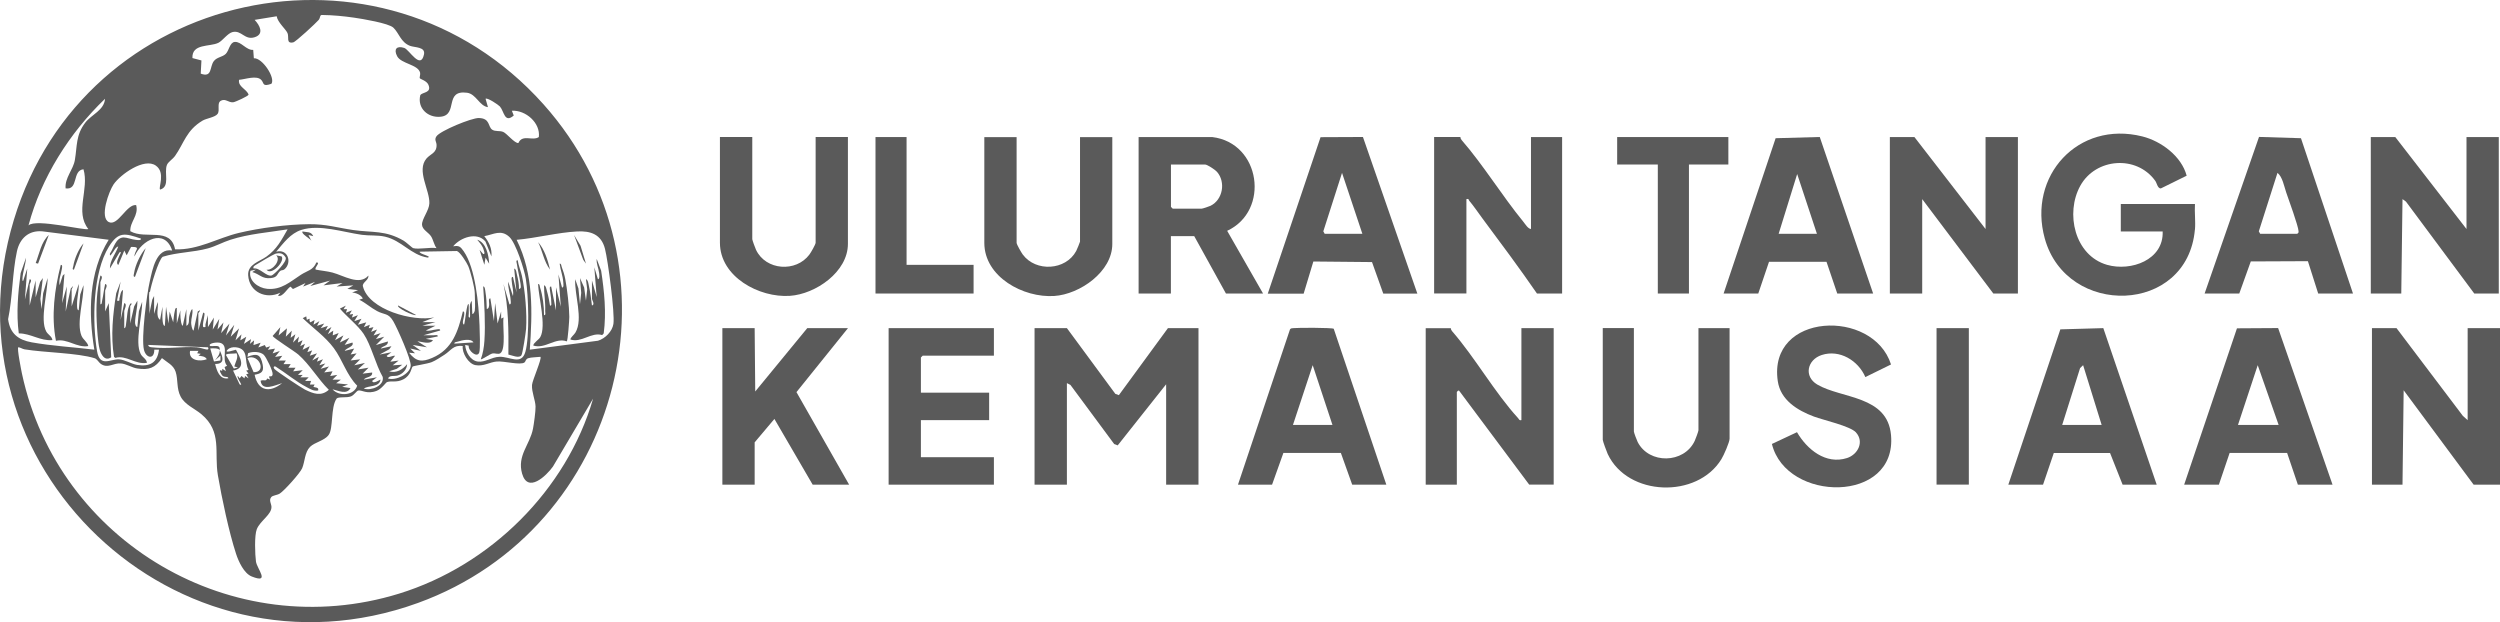
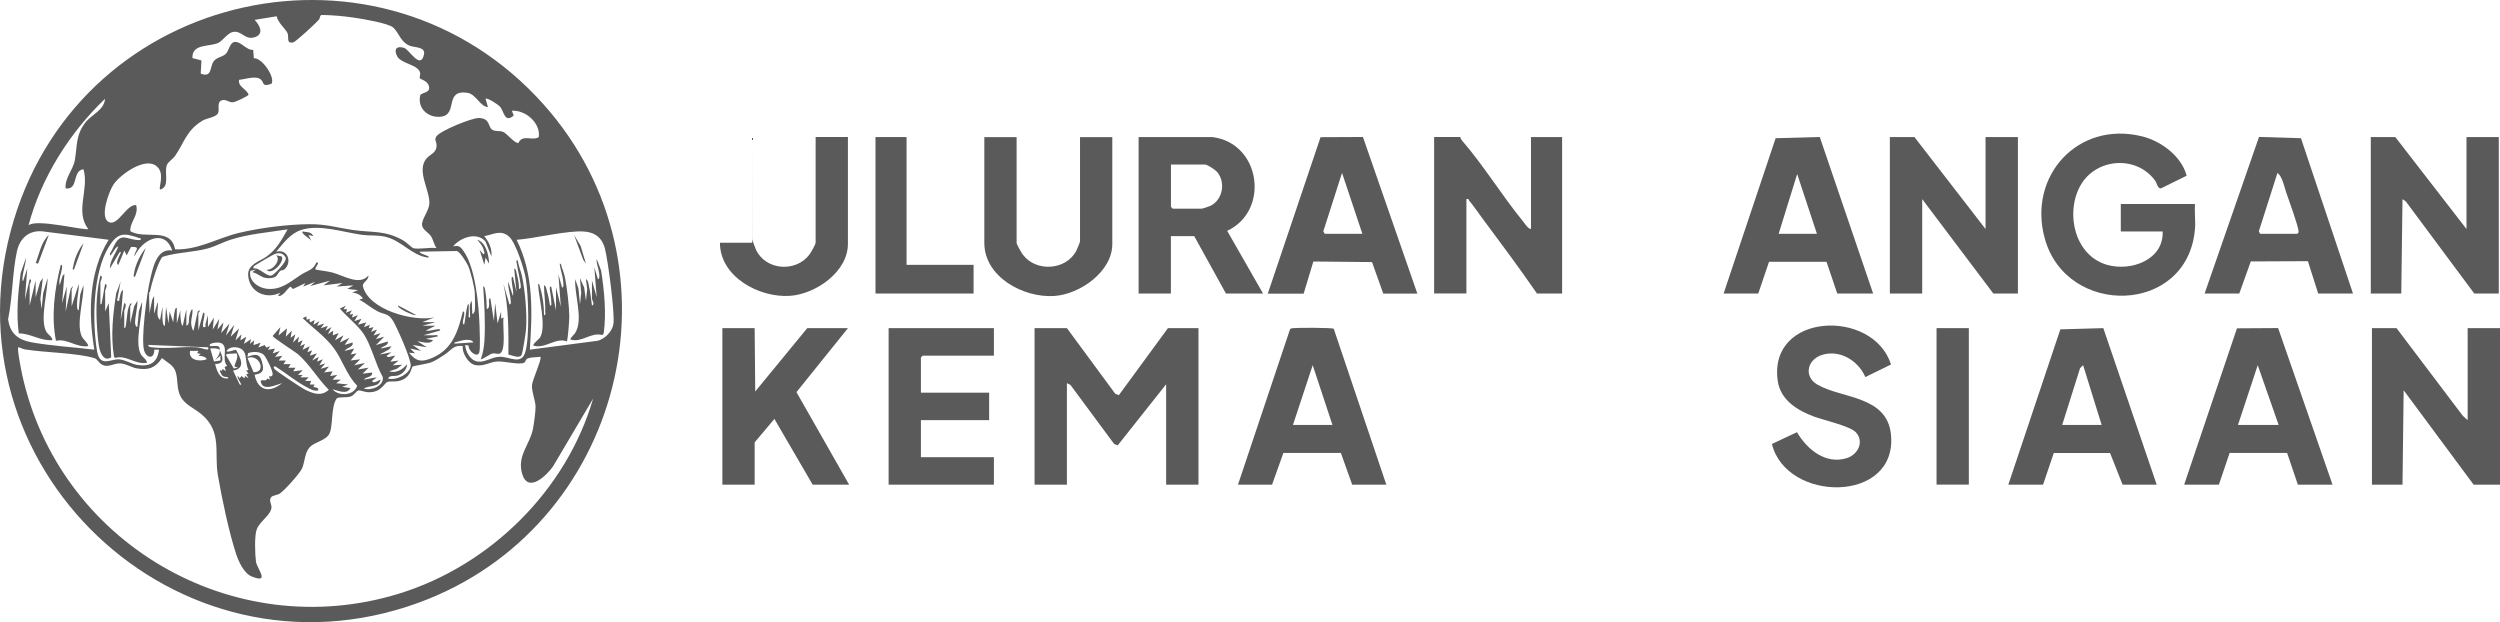
<svg xmlns="http://www.w3.org/2000/svg" id="Layer_2" data-name="Layer 2" viewBox="0 0 388.72 96.74">
  <defs>
    <style>
      .cls-1 {
        fill: #5a5a5a;
      }
    </style>
  </defs>
  <g id="Layer_1-2" data-name="Layer 1">
    <g id="z1HbKu.tif">
      <g>
        <path class="cls-1" d="M84.5,16.21c22.69,25.4,12.37,65.98-19.51,77.54C27.42,107.36-9.39,72.26,2.16,34.17,13.05-1.81,59.33-11.95,84.5,16.21ZM64.24,38.58c.83.24,2.67-.17,3.63,0-.39-.53-.51-1.32-.85-1.84-.4-.61-1.35-1.02-1.4-1.78-.06-.89,1.11-2.24,1.14-3.35.07-2.06-2.03-5.07-.46-6.95.61-.73,1.62-.85,1.58-2.14-.02-.51-.39-.77-.02-1.32.57-.86,5.48-2.88,6.6-2.85,1.8.05,1.38,1.37,2.08,1.82.5.32,1.14.11,1.7.34s1.76,1.78,2.36,1.73c.64-1.43,2.19-.26,3.18-.93.28-2.19-2.04-4.22-4.19-4.09l.29.74c-1.45,1.26-1.49-.66-2.15-1.4-.24-.27-1.99-1.44-2.23-1.2l.37,1.3c-1.32-.16-1.83-2.05-3.25-2.24-3.62-.47-1.32,3.44-4.1,3.73-1.99.21-3.67-1.34-3.17-3.35.3-.5,1.82-.31,1.26-1.62-.27-.63-1.23-.86-1.33-1.01-.09-.14.11-.55.04-.86-.3-1.29-2.95-1.38-3.57-2.57-.57-1.09-.08-1.67,1.1-1.29.78.25,2.54,3.47,3.07,1.03.27-1.23-1.42-1.06-2.19-1.36-1.42-.55-1.69-1.99-2.57-2.82-.72-.69-4.88-1.38-6.08-1.55-1.65-.24-3.33-.4-5-.42-.38-.03-.25.43-.53.77-.41.48-3.56,3.41-3.96,3.49-1.16.24-.61-.83-.89-1.45s-1.54-1.68-1.68-2.61l-3.43.56c.79.83,1.54,2.21,0,2.7s-2.02-1.12-3.41-.81c-.78.17-1.56,1.35-2.23,1.68-1.33.65-4.14.08-4.03,2.37l1.4.37-.11,2.05c1.83.68,1.35-1.06,2.04-1.95.49-.63,1.34-.62,1.85-1.12s.62-1.79,1.4-1.86c1.01-.08,1.78,1.31,2.87,1.24l.1,1.3c1.31-.1,3.39,3.05,2.73,3.97-1.44.5-1.11-.08-1.56-.58-.71-.8-2.5-.11-3.47-.04-.2,1.09,1.16,1.4,1.48,2.31-.05.22-2.04,1.14-2.38,1.18-.74.09-1.18-.61-1.9-.25s-.12,1.47-.54,2.06c-.37.52-1.74.7-2.31,1.03-2.57,1.52-2.89,3.51-4.32,5.53-.32.45-1.05.9-1.24,1.36-.5,1.22.55,3.41-1.07,3.85-.3-.33.88-2.62-.65-3.72-1.82-1.31-5.55,1.4-6.58,2.91-.72,1.06-2.24,5.17-.72,5.87,1.4.65,2.77-2.85,4.23-2.65.43,1.64-.99,2.57-.91,4.06,2.34,1.36,6.28-.74,6.96,2.82,3.59.13,6.61-1.76,9.9-2.55s7.55-1.33,10.92-1.36c2.76-.02,4.33.54,6.9.91,3.04.43,4.97,0,7.83,1.66.33.19,1.36,1.13,1.45,1.15ZM10.2,29.29c-.15-1.62,1.19-2.91,1.44-4.41.37-2.15.13-3.88,1.62-5.81.96-1.26,2.94-1.92,3.07-3.71-5.54,5.32-9.92,12.26-11.9,19.69,1.13-1.12,8.88.87,9.3.56-2.13-2.7.17-6.18-.75-9.29-1.8.18-.72,3.28-2.79,2.97ZM73.82,48.33c.11-.78,0-1.95,0-2.79,0-.76-.68-3.42-1.02-4.18-.24-.54-1.25-2.17-1.76-2.33l-5.78.1c-.17.37,2.08.74,1.22.92-2.61-.42-4.01-2.65-6.61-3.25-1.17-.27-2.48-.13-3.61-.29-2.93-.41-6.55-1.66-9.38-.77-1.74.55-2.81,2.08-3.94,3.4,1.82-.51,2.51,1.66,1.31,2.72-.24.21-.51.12-.66.25-.56.47-.36,1.01-1.48,1.13-1.38.15-1.7-.6-2.88-.94l.56-.37-.85.17c-.37,1.54,1.21,2.68,2.61,2.81,2.21.2,3.54-1.09,5.26-2.2.99-.64,1.88-.68,2.38-1.9.75-.03-.37.79-.1,1.11.86.17,1.76.24,2.61.46,1.73.46,4.2,2.08,5.58.47.09.73-1,1.07-.85,1.67.89,3.65,7.84,5.54,11.09,4.83l-1.86.74h2.04s-2.04.56-2.04.56h2.04s-1.49.74-1.49.74c.56.12,1.09-.11,1.6-.16.21-.02.67-.17.63.16l-2.6.74c.52.02,1.06-.02,1.58,0,.22,0,.69-.14.65.18l-1.86.38,1.11.19c-.46.76-1.68.24-2.42.19l1.49.93-2.23-.37,1.3.93-1.67-.37.74.74-.93-.09c1.11,1.4,1.99,1.5,3.6.81,3.16-1.34,4.03-4.15,4.77-7.22.31-.05.21.46.19.66-.03.36-.4,1.22-.01,1.39.17-.22.42-3.59.74-3.16.02.46-.02.93,0,1.4,0,.23-.14.69.18.65.12-.82-.28-1.92.28-2.6l.09,2.04c.19.07.36-.39.37-.46ZM23.22,45.36c-.12,1.08.09,2.34,0,3.44l.46-2.23.28-.55v2.79l.56-1.86c.16.83-.38,2.22.37,2.79l.37-2.04c.03.7-.05,1.41.02,2.11.02.19.07.87.35.86l.19-2.97.37,2.6.19-1.86.55,1.67c.08-.54.11-1.19.24-1.71.05-.19.05-.56.32-.52v2.41s.56-2.04.56-2.04c0,.39-.03.79.02,1.18.04.28.09,1.12.35,1.23l.56-2.6v2.6c.55-.23.33-.98.46-1.5.06-.26.22-1.01.47-1.1.11.73-.19,1.41-.19,2.12,0,.19.12,1.16.38,1.22l.65-2.97c.75-.47.09.2.09.28v2.69l.75-2.78c.33-.04.18.42.16.63-.05.51-.28,1.04-.16,1.6.57.09.29-.16.37-.45.13-.46.22-.95.37-1.4v1.86s.93-1.48.93-1.48l-.18,1.86,1.02-1.67-.28,1.67.93-1.11-.37,1.67,1.3-1.49-.55,1.86,1.3-1.67-.56,1.86,1.3-1.3-.55,1.86.93-.93-.18.93.93-.56-.37,1.11,1.11-.74-.18.74.65-.55-.1.74,1.12-.37-.37.74,1.02-.38.2.39.64-.2-.37.55,1.11-.18-.37.74,1.12-.37-.74.92,1.12-.18-.56.74h1.12s-.37.56-.37.56h1.12s-.37.56-.37.56h1.12s-.37.56-.37.56l1.49-.18-.74.74h.74s-.37.37-.37.37h1.3s-.56.56-.56.56h.93s-.19.56-.19.56h.74s-.19.37-.19.37c.32.11.88.04.74.56-.71.12-1.21-.22-1.8-.53-1.58-.81-3.28-2.23-4.81-3.19-.3-.11-.39.13-.19.37.27.33,4.21,2.95,4.77,3.22,1.28.62,2.48,1.09,3.69.02-1.68-1.66-2.97-3.93-4.74-5.48-.59-.52-3.94-2.6-3.99-2.9l1.2-1.37-.28,1.3,1.3-1.11-.18,1.3.93-.93-.18,1.11.74-.56-.37,1.3.93-.93-.18.93.74-.37-.37.93.74-.37-.37.93,1.11-.56-.37.93.75-.28-.37.83,1.12-.37-.74,1.11,1.02-.56-.28.74.93-.37-.56.93.93-.28-.74.84,1.3-.37-.74.93,1.3-.18-.37.74,1.11-.18-.74.74h1.3s-.74.56-.74.56l1.86.19-.93.37,1.3.19c-.57,1.08-1.9.4-2.79.19.97,1.16,3.38.98,3.83-.56-1.65-1.66-2.26-3.98-3.64-5.85-1.31-1.76-3.25-3.13-4.83-4.65l.55-.28.09.55c.8-.43.16.01.56.38l.65-.37-.18.74.93-.56-.37.74,1.12-.37-.56.74,1.12-.37-.37.74.93-.56-.56,1.11.84-.55-.09.74.93-.37-.56,1.11,1.3-.74-.56,1.11,1.49-.74-.74,1.11,1.21-.37c.31.64-.96.82-1.21,1.3l1.49-.37-.56.93.93-.18-.93,1.11,1.49-.18-.93.93,1.67-.37-1.11,1.02,1.67-.28-.93.93,1.49-.18c.06.82-1.01.63-1.3,1.11l2.04-.37-.74.56c.13.6,1.25-.24,1.3-.19-.22,1.24-1.83.85-2.6,1.39,1.1.38,3.21-.42,2.94-1.81-1.11-1.93-1.78-4.92-2.97-6.7-.86-1.29-2.66-2.71-3.69-3.93l.93-.46-.37.55h.56s-.19.56-.19.56l.93-.37-.37.65.56-.09-.18.55.93-.37-.56.93,1.12-.37-.56.93,1.3-.37-.37.74.93-.37-.18.55.74-.18-.37.74.93-.37-.55.93,1.11-.37-.74.93,1.3-.37-1.3,1.3,1.86-.56c.07.73-.87.68-1.11,1.11l1.67-.37-.35.48-1.51.82,1.86-.37-.74.56c.12.49.97-.11,1.3,0l-.74.92,1.3-.18-.93.74,1.49-.09-.85.63-1.19.39c1.1.34,2.11-.27,2.79-1.11-.03.83-.7,1.55-1.48,1.77-.52.15-1.25-.1-1.49.46,1.21.37,3.4-.67,3.53-1.96.1-.99-2.09-5.88-2.71-6.94-.78-1.33-1.37-.97-2.51-1.58-.98-.52-1.79-1.28-2.78-1.77l.56-.19c-.3-.57-1.04-.88-1.67-.93l.93-.37-1.67-.19.93-.55-2.6.18.93-.55-2.97.37,1.02-.74-3.07.84.74-.65-1.86.74.37-.55-1.95.93-.37-.37c-.44.15-1.25,1.74-1.95,1.39l.37-.46c-2.21,1.11-4.87-.08-5.01-2.72-.09-1.69,1.76-2.11,2.84-2.88,1.62-1.16,2.32-2.54,3.29-4.24-2.96.47-6.03.7-8.89,1.62-1.19.38-2.29,1.01-3.5,1.34-2.3.63-4.74.59-7.02,1.3-.64.4-1.89,4.64-1.99,5.49ZM16.9,37.28l-10.31-1.31c-2.15-.19-3.53,1.13-3.96,3.12-.72,3.33-.67,7.16-1.37,10.54.29,2.23,1.57,3.22,3.67,3.6,3.13.56,6.56.75,9.74,1.14-.95-5.72-.89-12.02,2.23-17.09ZM82.37,54.37l10.61-1.39c1.12-.34,2.23-1.45,2.4-2.62.24-1.67-.84-9.8-1.31-11.66-.57-2.25-2.21-2.83-4.35-2.71-3.01.16-6.35,1.03-9.39,1.3,2.67,5.37,2.45,11.24,2.05,17.09ZM72.33,53.63c.07,1.08.78,2.43,1.97,2.59,1.12.15,2.12-.69,3.33-.74,1.61-.08,3.44,1.39,4.06-.77.68-2.36.48-8.84.07-11.34-.23-1.45-1.54-5.59-2.57-6.54-1.3-1.2-2.44-.37-3.89-.11.73.93,1.23,1.92,1.11,3.15l-.93-2.32c-1.31-1.56-3.91-.62-5.02.75.91-.15,1.12.03,1.64.77,1.84,2.63,2.33,8.29,2.46,11.48.03.78.14,3.73-.04,4.25-.31.94-1.77-.28-1.64-1.05l-.56-.12ZM21.92,37.1c-2.5-.85-3.51-1.12-4.98,1.24-2.53,4.04-2.62,11.68-1.85,16.26.42,2.54,2.09,1.23,3.38,1.27.88.03,2,.73,2.85.87,1.97.31,3.16-.33,3.4-2.37h-.73c.02,1.58-1.29,1.34-1.61.01-.44-1.86.43-8.56.91-10.64.42-1.86,1-5.21,3.48-4.79-1.16-3.52-4.76-1.66-5.86.93-.05-.96,1.19-1.52-.53-1.49l-.68,1.31-.37-.74-.93,2.23c-.49-.23.09-1.22.22-1.54.05-.14.39-.6-.04-.41l-1.49,2.51c-.02-1.28.91-2.28,1.3-3.43-.43.09-.69.76-.96,1.08-.14.16-.37.6-.34.03.6-.83.89-2.49,2.13-2.51.53,0,1.27.32,1.87.37.2.02.87.15.83-.18ZM39.41,41.74c1-.16,2,1.32,2.84,1.09.31-.09,2.49-2.17,2.16-2.81-.42-.68-.89-.74-1.61-.56-.23.06-2.8,1.56-3.08,1.76-.21.16-.38.19-.31.53ZM73.63,53.25c-.44-.7-1.8-.34-2.46-.13-.2.06-.56.05-.52.31l2.97-.19ZM34.2,54.55c.48,1.02.78,2.06-.75,2.04.25,1.02.69,2.48,2.05,2.23-.02-.34-.51-.11-.85-.35-.22-.15-.83-1.23-.11-.8l.03-.33.55.37-.2-.64.39-.2c-.93-1.03.3-2.99-.94-3.52-.59-.25-2.17.06-1.67.46.37.05,1.01-.12,1.31.08.24.16.11.53.17.66-.01-.46-1.11-.41-1.49-.37l.58,2.02,1.01-.15v-.76s-.85.74-.85.74c.32-.43.76-.9.74-1.48ZM32.34,54l-9.3-.37c.07.34.36.35.64.38,2.45.27,4.63-.16,6.9-.01.59.04,1,.25,1.52.34.36.07.34-.22.24-.33ZM71.96,53.81c-1.46-.22-1.83.69-2.84,1.34-.6.38-1.35.9-2,1.16s-2.83.58-2.95.68c-.22.19-.25,1.37-1.45,1.99-1.09.56-1.8.18-2.54.43-.19.06-.85,1.07-1.61,1.36-1.49.58-2.32-.16-2.86-.05-.27.05-.64.71-1.13.91-.68.27-1.97.01-2.25.36-.94,1.36-.48,4.63-1.23,5.64-.66.9-2.17,1.13-2.89,1.85-.85.86-.79,2.29-1.23,3.33-.32.76-2.8,3.51-3.49,3.94-.41.25-1.09.27-1.31.54-.41.49.01,1.01.03,1.51.04,1.21-1.75,2.16-2.28,3.48-.39.97-.28,3.93-.13,5.04s2.29,3.49-.65,2.32c-1.22-.48-2.06-2.35-2.44-3.51-1.11-3.39-2.22-8.66-2.83-12.22s.72-6.76-2.57-9.51c-1.02-.86-2.55-1.46-3.22-2.73s-.38-2.62-.78-3.86c-.35-1.07-1.33-1.46-2.13-2.13-1.02,1.52-2.03,1.9-3.86,1.61-.79-.12-1.69-.72-2.53-.78-1.2-.09-1.99.83-3.1.08-.33-.22-.59-.77-.97-.89-2.69-.84-7.81-.87-10.89-1.38-.34-.06-.63-.28-.97-.33-.28,0,.47,3.7.55,4.09,5.63,26.23,32.8,42.19,58.64,34.22,14.17-4.37,26.03-16.07,30.17-30.32l-6.25,10.57c-1.06,1.47-3.9,4.18-4.79,1.1-.81-2.82,1.21-4.5,1.69-6.98.15-.77.42-2.75.4-3.46-.03-1.01-.62-2.24-.55-3.36.05-.71,1.58-4.12,1.31-4.37-.53.07-1.44.06-1.91.22-.41.14-.38.51-.56.65-.64.48-3.17-.24-4.32-.14s-2.04.8-3.33.56c-1.09-.21-2.1-1.91-1.96-2.96ZM38.64,57.51c-.72-1.34.14-3.26-1.95-3.51-.46-.05-.95.03-1.29.36-.72.7,1.22,0,1.29.02.68,1.24,1.61,2.89-.45,3.24l1.02,2.14c.78.48-.61-1.13-.27-1.3l.28.37.28-.37.46.37.09-.37.55.37-.37-.65.37-.09-.37-.46.35-.11ZM30.85,54.56h-1.3c-.28,1.5,1.55,1.71,2.6,1.3-.2-.47-.87-.49-1.3-.56l.37-.28-.56-.09.19-.37ZM41.02,55.17c-.58-.53-1.73-.54-2.44-.26l-.11.57c1.51-.59,2.06-.4,2.38,1.25.21,1.1-.25,1.36-1.26,1.54.53,2.57,2.37,2.84,4.28,1.3-1.08.32-3.15,1.35-3.35-.37.47-.22.89.17,1.01-.35l.48.17c-.51-.99.3-.08.38-.84.06-.48-1.02-2.68-1.37-3ZM36.79,54.93c-.29.09-1.65-.01-1.66.27l1.23,2.11.63-.16-.56-.18c.17-.66.67-1.35.36-2.03ZM39.43,57.87c2.08.07.89-2.93-.95-2.2l.95,2.2Z" />
        <polygon class="cls-1" points="165.89 51.02 173.42 61.24 173.97 61.44 181.6 51.02 186.35 51.02 186.35 75.36 181.32 75.36 181.32 59.75 173.79 69.25 173.24 69.04 166.44 59.85 165.89 59.57 165.89 75.36 160.86 75.36 160.86 51.02 165.89 51.02" />
        <polygon class="cls-1" points="308.73 35.61 308.73 21.31 313.76 21.31 313.76 45.64 309.94 45.64 298.88 30.96 298.88 45.64 293.85 45.64 293.85 21.31 297.67 21.31 308.73 35.61" />
        <polygon class="cls-1" points="383.51 35.61 383.51 21.31 388.53 21.31 388.53 45.64 384.72 45.64 374.1 31.35 373.56 30.96 373.37 45.64 368.63 45.64 368.63 21.31 372.44 21.31 383.51 35.61" />
        <polygon class="cls-1" points="383.69 65.33 383.69 51.02 388.72 51.02 388.72 75.36 384.62 75.36 373.74 60.68 373.56 75.36 368.81 75.36 368.81 51.02 372.63 51.02 382.95 64.67 383.69 65.33" />
        <path class="cls-1" d="M227.08,21.31c0,.17.07.33.18.46,3.39,3.9,6.3,8.68,9.6,12.71.31.38.72,1.09,1.19,1.13v-14.3h4.84v24.33h-3.91c-2.73-3.96-5.61-7.83-8.48-11.68-.66-.88-1.36-1.94-2.06-2.76-.12-.13,0-.35-.43-.24v14.67h-5.02v-24.33h4.09Z" />
-         <path class="cls-1" d="M225.59,51.02c0,.17.07.33.18.46,3.6,4.14,6.64,9.56,10.27,13.53.17.18.17.4.52.31v-14.3h5.02v24.33h-3.81l-10.88-14.58c-.1-.18-.37.17-.37.19v14.4h-4.84v-24.33h3.91Z" />
        <path class="cls-1" d="M341.28,35.7c-1.17,13.23-19.93,13.69-23.34,1.39-2.7-9.73,5.18-18.38,15.16-15.88,2.96.74,6.1,3.09,6.9,6.11l-4.02,1.98c-.5,0-.61-.83-.86-1.18-2.92-4.06-9.27-3.54-11.65.75-2.37,4.26-.9,10.86,4.16,12.31,3.72,1.06,8.81-.77,8.64-5.19h-6.51v-4.27h11.53c-.08,1.3.11,2.71,0,3.99Z" />
        <path class="cls-1" d="M188.48,21.31c7.56.9,9.02,11.47,2.33,14.58l5.58,9.75h-5.77l-4.93-8.92h-3.63v8.92h-5.02v-24.33h11.44ZM182.07,25.58v6.59l.28.28h4.46c.17,0,1.18-.34,1.41-.45,1.92-.94,2.4-3.7,1-5.29-.28-.32-1.5-1.13-1.85-1.13h-5.3Z" />
        <path class="cls-1" d="M215.55,75.36h-5.3l-1.76-4.93h-8.94s-1.76,4.93-1.76,4.93h-5.3l8.09-24.15c.14-.2.35-.17.55-.19.66-.08,5.99-.08,6.25.1l8.18,24.25ZM201.04,66.07h6.14l-3.07-9.29-3.07,9.29Z" />
        <path class="cls-1" d="M197.13,45.64l8.2-24.31,6.59-.03,8.46,24.35h-5.3l-1.75-4.9-9.12-.09-1.51,5h-5.58ZM211.83,36.35l-3.16-9.47-2.91,9.09.21.38h5.86Z" />
        <path class="cls-1" d="M268,45.64l8.09-24.15,6.86-.19,8.3,24.34h-5.58l-1.67-4.93h-8.94l-1.67,4.93h-5.39ZM276.56,36.35h5.95l-3.07-9.29-2.88,9.29Z" />
        <polygon class="cls-1" points="117.34 51.02 117.43 60.87 125.52 51.02 131.85 51.02 123.84 60.97 132.03 75.36 126.36 75.36 120.41 65.14 117.34 68.78 117.34 75.36 112.32 75.36 112.32 51.02 117.34 51.02" />
        <path class="cls-1" d="M365.84,45.64h-5.39l-1.6-5.03-8.88.04-1.79,4.99h-5.39l8.46-24.35,6.52.2,8.09,24.15ZM351.42,36.35h5.77c.18-.14.22-.16.21-.38-.03-.81-1.55-4.96-1.93-6.07-.33-.97-.57-2.4-1.35-3.02l-2.9,9.09.21.38Z" />
        <path class="cls-1" d="M312.27,75.36l8.09-24.15,6.68-.19,8.3,24.34h-5.3l-1.95-4.92h-8.75s-1.67,4.92-1.67,4.92h-5.39ZM320.64,66.07h6.14l-2.88-9.29-.47.45-2.78,8.83Z" />
        <path class="cls-1" d="M339.61,75.36l8.21-24.31,6.4-.04,8.46,24.35h-5.39l-1.67-4.93h-8.94s-1.67,4.93-1.67,4.93h-5.39ZM347.98,66.07h6.32l-3.25-9.29-3.07,9.29Z" />
-         <path class="cls-1" d="M116.97,21.31v15.88c0,.15.46,1.4.58,1.65,1.52,3.22,6.23,3.54,8.31.73.22-.29.96-1.57.96-1.83v-16.44h5.02v16.62c0,4.36-5.02,7.81-9.02,8.08-4.77.32-10.88-2.95-10.88-8.26v-16.44h5.02Z" />
+         <path class="cls-1" d="M116.97,21.31v15.88c0,.15.46,1.4.58,1.65,1.52,3.22,6.23,3.54,8.31.73.22-.29.96-1.57.96-1.83v-16.44h5.02v16.62c0,4.36-5.02,7.81-9.02,8.08-4.77.32-10.88-2.95-10.88-8.26h5.02Z" />
        <path class="cls-1" d="M158.07,21.31v16.44c0,.26.74,1.53.96,1.83,2.04,2.74,6.68,2.48,8.31-.56.1-.19.59-1.37.59-1.45v-16.25h5.02v16.62c0,4.31-5.05,7.82-9.02,8.08-4.79.32-10.88-2.95-10.88-8.26v-16.44h5.02Z" />
        <polygon class="cls-1" points="154.54 51.02 154.54 55.3 143.47 55.3 143.19 55.58 143.19 61.05 153.8 61.05 153.8 65.33 143.19 65.33 143.19 71.09 154.54 71.09 154.54 75.36 138.17 75.36 138.17 51.02 154.54 51.02" />
        <path class="cls-1" d="M288.59,67.24c-.91-1-5.08-1.92-6.55-2.47-2.56-.96-5.19-2.55-5.62-5.53-1.55-10.68,14.83-11.32,17.61-2.57l-3.99,1.96c-1.11-2.57-4-4.34-6.79-3.43-2.25.74-2.82,3.33-.69,4.59,3.76,2.22,10.92,1.67,11.47,7.86.96,10.67-16.29,10.51-18.52,1.38l3.9-1.83c1.56,2.68,4.47,5.08,7.78,4.02,1.7-.55,2.7-2.53,1.39-3.98Z" />
-         <path class="cls-1" d="M254.05,51.02v16.07c0,.17.46,1.39.59,1.64,1.78,3.47,7.2,3.38,8.87-.18.12-.25.58-1.49.58-1.65v-15.88h4.84v17.18c0,.56-.92,2.63-1.27,3.19-3.76,6.17-14.57,5.83-17.68-.8-.15-.32-.77-2-.77-2.21v-17.37h4.84Z" />
-         <polygon class="cls-1" points="268.74 21.31 268.74 25.58 262.61 25.58 262.61 45.64 257.77 45.64 257.77 25.58 251.45 25.58 251.45 21.31 268.74 21.31" />
        <polygon class="cls-1" points="140.96 21.31 140.96 41.18 151.38 41.18 151.38 45.64 136.13 45.64 136.13 21.31 140.96 21.31" />
        <rect class="cls-1" x="301.11" y="51.02" width="5.02" height="24.33" />
        <path class="cls-1" d="M48.7,36.72l-.74-.18.47.93c-.13-.33-1.68-1.13-1.39-1.48.67.16,1.32-.05,1.67.74Z" />
        <path class="cls-1" d="M64.7,48.98c-.44.18-3.13-1.17-2.79-1.48l2.79,1.48Z" />
        <path class="cls-1" d="M5.55,46.2l.69-2.37.42-.6-.38,3.24.19,1.59.24-2.45.69-2.38c.02,2.15-1.22,6.46-.22,8.3.29.53.9.76.97,1.35-1.85.18-3.38-1.05-5.23-1.04-.41-3.09-.12-6.29.29-9.37l.84-2.4c-.08,1.1-.49,2.15-.56,3.25-.03.45.12.53.22.03l.53-1.6-.37,4.83.74-3.16c.49.03,0,.73,0,.83v3.25l.93-3.9v2.6Z" />
        <path class="cls-1" d="M11.13,47.68l1.11-3.53c.05,1.09-.29,2.17-.26,3.25,0,.19-.02.87.26.84l.24-2.45.5-1.45c.07,2.19-1.12,5.85-.32,7.84.26.65.93.97,1.07,1.63-1.8.31-3.28-1.23-5.03-.82-.76-3.83-.22-8.03.75-11.8.32-.05.19.43.17.63-.12.83-.53,1.62-.35,2.53l.47-1.48.28-.28-.37,4.55.74-2.6-.18,3.9.79-3.57c.71-.85.14.04.14.14v2.69Z" />
        <path class="cls-1" d="M5.92,40.99l-.37-.09c.57-1.46.84-3.26,2.04-4.37l-1.67,4.46Z" />
        <path class="cls-1" d="M11.5,41.92c-.35.04-.13-.37-.1-.56.17-1.1.84-2.69,1.59-3.52l-1.49,4.08Z" />
        <path class="cls-1" d="M92.04,43.6l.74,2.6-.37-4.64.56,1.86c.33,0,.21-.82.18-1.02-.08-.72-.45-1.39-.37-2.14l.69,1.82c.49,3.23.83,6.5.4,9.76l-.24.26c-1.68-.52-3.21,1.25-4.94.69,0-.31.57-.72.78-1.08,1.26-2.11-.18-5.89-.03-8.3l.5,1.45.24,2.45.19-1.77-.19-2.31.65,1.48.28,2.04.19-1.77-.19-1.57c.34.09.4.81.47,1.11.23.98.33,1.98.46,2.97.52-.08,0-.9,0-1.02v-2.88Z" />
        <path class="cls-1" d="M86.46,44.71l.74,2.97-.37-5.01.56,2.04c.32.03.2-.64.19-.84-.06-.98-.45-1.91-.56-2.87.27-.04.24.31.32.51.23.58.43,1.25.55,1.87.3,1.56.62,4.32.63,5.89,0,.49-.23,3.7-.39,3.81-1.76-.66-3.39,1.24-5.21.65.01-.42.86-.9,1.09-1.32.96-1.72-.26-6.2-.35-8.24.27-.04.25.32.31.52.43,1.34.62,2.9.62,4.31.32.04.17-.42.18-.65.06-1.38-.19-2.63-.18-3.99.3.04.39.68.46.93.22.73.34,1.48.47,2.23.32.05.18-.43.19-.65,0-.66-.14-1.1-.19-1.67-.02-.2-.14-.69.18-.65l.75,3.71v-3.53Z" />
        <polygon class="cls-1" points="91.11 40.99 90.69 40.4 89.26 36.54 90.27 38.22 91.11 40.99" />
-         <path class="cls-1" d="M85.53,41.92c-.95-1.2-1.17-2.9-1.86-4.27,1.01,1.14,1.5,2.82,1.86,4.27Z" />
        <path class="cls-1" d="M79.05,55.09c.03-3.71.03-7.29-.77-10.93l.93,3.16c.31.05.2-.45.19-.65-.05-.95-.45-1.9-.38-2.87l.74,2.23c.14-.8-.15-1.56-.19-2.32-.01-.2-.12-.7.19-.65l.56,2.41-.37-3.71c.32.04.36.7.43.96.18.71.34,1.45.31,2.2.04.05.25-.1.28-.18.13-.31-.53-3.03-.6-3.68-.02-.2-.22-.63.13-.59.11.83.47,1.59.65,2.41.5,2.29.81,5.93.65,8.26-.04.57-.53,3.84-.73,4.11-.38.51-1.49-.02-2.04-.13Z" />
        <path class="cls-1" d="M75.68,48.05c.34-.07.34-.37.38-.64s-.19-1,.18-1.03l.56,3.53.19-2.78.38,3.16.55-1.86v1.11s.37-.19.37-.19c-.18,1.13.43,4.92-.49,5.57-.33.23-.8-.04-1.23.04-.37.07-1.7,1.02-1.81.9.33-.89.5-1.91.56-2.87.18-2.7-.02-5.76-.19-8.46.29,0,.31.64.35.86.14.84.2,1.82.21,2.67Z" />
        <path class="cls-1" d="M76.05,40.99l-.55-.93-.19,1.11-.74-2.32.56.65c.34.05.15-.38.1-.57-.2-.75-.57-1.09-1.03-1.66,1.4.46,1.79,2.41,1.86,3.71Z" />
        <path class="cls-1" d="M20.25,50.28l.61-2.64.5-.89c.04,1.09-.35,2.37-.36,3.42,0,.15.09.7.36.66l.24-2.45.5-1.45c.05,2.15-1.19,6.25-.22,8.12.28.54.9.75.97,1.36-1.75.34-3.25-1.27-4.91-.76l-.21-.16c-.54-3.29-.17-6.62.34-9.89l.69-1.82-.56,2.97c.56.1.29-.15.39-.43.12-.34.16-1.09.54-1.23l-.37,4.64.56-2.6c.53.11,0,1.06,0,1.21v2.69c.28,0,.27-.66.31-.89.17-.96.12-2.06.62-2.92.5-.19,0,.35,0,.37v2.69Z" />
        <path class="cls-1" d="M15.6,47.31c.28.04.23-.35.28-.55.19-.85.27-1.75.47-2.6.52.08,0,.9,0,1.02v3.25l.56-1.3.38,8.42c-1,.71-1.62-.47-1.82-1.32-.25-1.06-.38-3.08-.43-4.22-.11-2.41-.02-4.82.57-7.16.52.08,0,.9,0,1.02v3.44Z" />
        <path class="cls-1" d="M20.99,43.04c-.34.04-.17-.4-.14-.6.19-1.24.98-2.91,1.81-3.86l-1.67,4.46Z" />
        <path class="cls-1" d="M41.45,41.93c.95.17,2.31-1.53,1.49-2.23l.85.17c.56.79-1.64,3.07-2.34,2.06Z" />
      </g>
    </g>
  </g>
</svg>